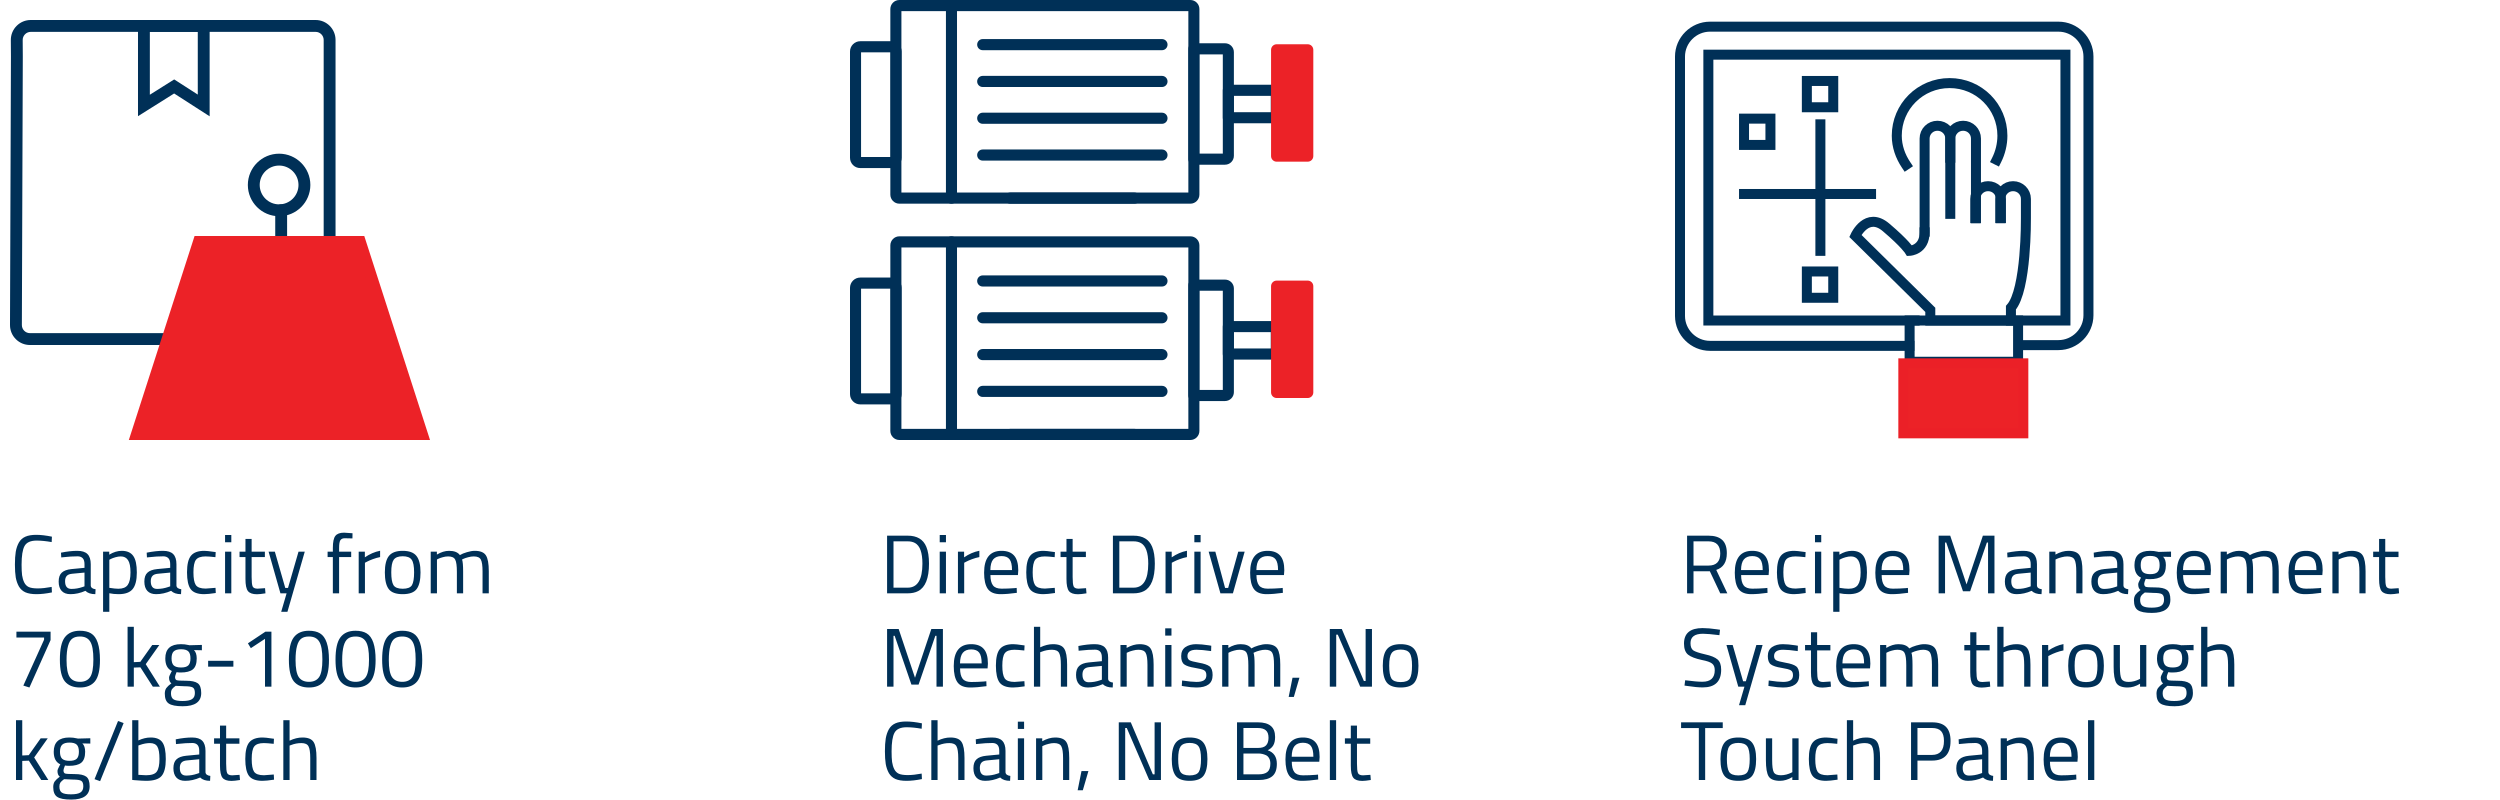
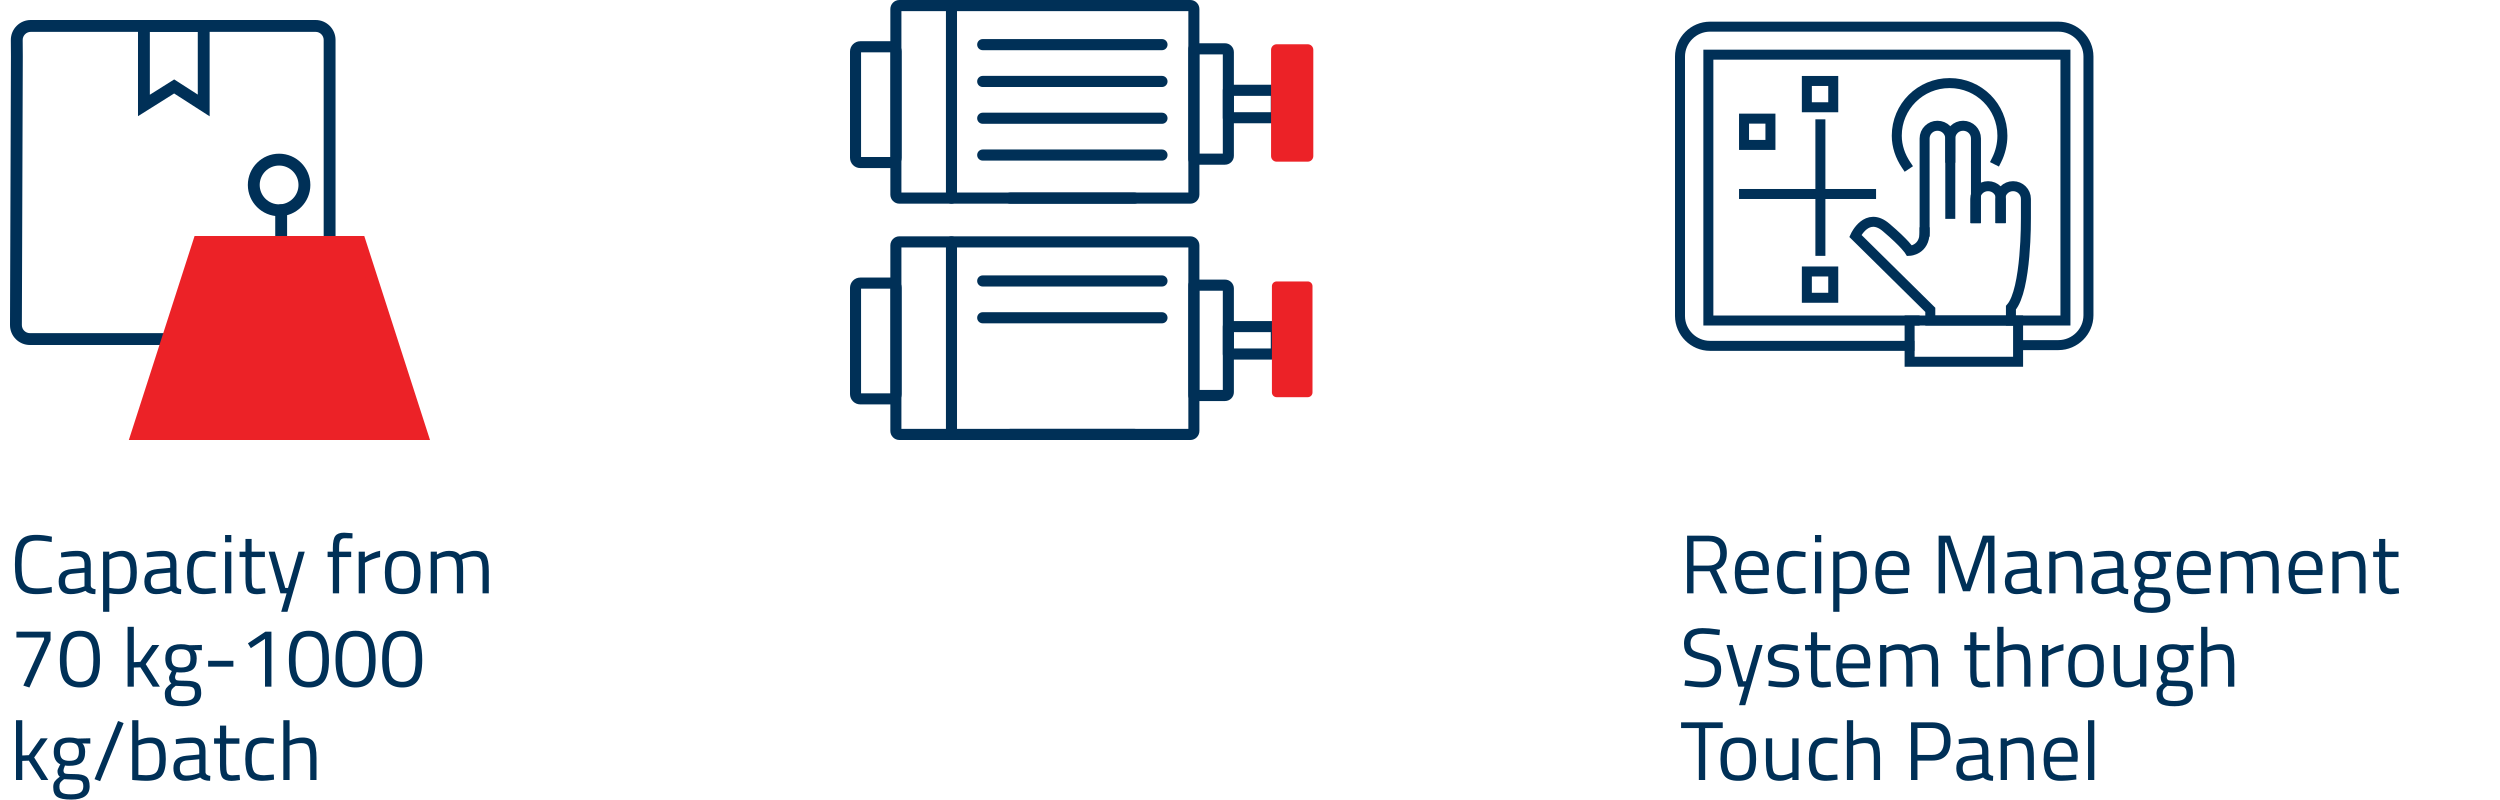
<svg xmlns="http://www.w3.org/2000/svg" width="750" height="240" viewBox="0 0 750 240" fill="none">
  <path d="M15.575 177.725C13.858 178.075 12.317 178.25 10.95 178.25C9.583 178.25 8.475 178.067 7.625 177.7C6.792 177.317 6.142 176.733 5.675 175.95C5.225 175.15 4.908 174.242 4.725 173.225C4.558 172.192 4.475 170.908 4.475 169.375C4.475 167.842 4.558 166.558 4.725 165.525C4.908 164.475 5.225 163.55 5.675 162.75C6.142 161.95 6.792 161.367 7.625 161C8.458 160.633 9.542 160.45 10.875 160.45C12.208 160.45 13.775 160.633 15.575 161L15.5 162.625C13.817 162.325 12.317 162.175 11 162.175C9.167 162.175 7.95 162.725 7.35 163.825C6.767 164.908 6.475 166.767 6.475 169.4C6.475 170.717 6.525 171.775 6.625 172.575C6.742 173.375 6.958 174.1 7.275 174.75C7.592 175.383 8.05 175.842 8.65 176.125C9.267 176.392 10.158 176.525 11.325 176.525C12.508 176.525 13.9 176.375 15.5 176.075L15.575 177.725ZM27.224 169.275V175.675C27.274 176.292 27.757 176.658 28.674 176.775L28.599 178.25C27.282 178.25 26.29 177.917 25.624 177.25C24.124 177.917 22.624 178.25 21.124 178.25C19.974 178.25 19.099 177.925 18.499 177.275C17.899 176.625 17.599 175.692 17.599 174.475C17.599 173.258 17.907 172.367 18.524 171.8C19.14 171.217 20.107 170.858 21.424 170.725L25.349 170.35V169.275C25.349 168.425 25.165 167.817 24.799 167.45C24.432 167.083 23.932 166.9 23.299 166.9C21.965 166.9 20.582 166.983 19.149 167.15L18.374 167.225L18.299 165.8C20.132 165.433 21.757 165.25 23.174 165.25C24.59 165.25 25.615 165.575 26.249 166.225C26.899 166.875 27.224 167.892 27.224 169.275ZM19.524 174.375C19.524 175.908 20.157 176.675 21.424 176.675C22.557 176.675 23.674 176.483 24.774 176.1L25.349 175.9V171.775L21.649 172.125C20.899 172.192 20.357 172.408 20.024 172.775C19.69 173.142 19.524 173.675 19.524 174.375ZM30.923 183.55V165.5H32.773V166.4C34.04 165.633 35.29 165.25 36.523 165.25C38.106 165.25 39.256 165.758 39.973 166.775C40.69 167.775 41.048 169.433 41.048 171.75C41.048 174.067 40.623 175.733 39.773 176.75C38.94 177.75 37.548 178.25 35.598 178.25C34.581 178.25 33.648 178.158 32.798 177.975V183.55H30.923ZM36.248 166.925C35.748 166.925 35.206 167.008 34.623 167.175C34.056 167.342 33.606 167.508 33.273 167.675L32.798 167.925V176.35C33.981 176.533 34.881 176.625 35.498 176.625C36.848 176.625 37.79 176.242 38.323 175.475C38.873 174.708 39.148 173.458 39.148 171.725C39.148 169.992 38.898 168.758 38.398 168.025C37.915 167.292 37.198 166.925 36.248 166.925ZM52.932 169.275V175.675C52.982 176.292 53.465 176.658 54.382 176.775L54.307 178.25C52.99 178.25 51.998 177.917 51.332 177.25C49.832 177.917 48.332 178.25 46.832 178.25C45.682 178.25 44.807 177.925 44.207 177.275C43.607 176.625 43.307 175.692 43.307 174.475C43.307 173.258 43.615 172.367 44.232 171.8C44.848 171.217 45.815 170.858 47.132 170.725L51.057 170.35V169.275C51.057 168.425 50.873 167.817 50.507 167.45C50.14 167.083 49.64 166.9 49.007 166.9C47.673 166.9 46.29 166.983 44.857 167.15L44.082 167.225L44.007 165.8C45.84 165.433 47.465 165.25 48.882 165.25C50.298 165.25 51.323 165.575 51.957 166.225C52.607 166.875 52.932 167.892 52.932 169.275ZM45.232 174.375C45.232 175.908 45.865 176.675 47.132 176.675C48.265 176.675 49.382 176.483 50.482 176.1L51.057 175.9V171.775L47.357 172.125C46.607 172.192 46.065 172.408 45.732 172.775C45.398 173.142 45.232 173.675 45.232 174.375ZM61.306 165.25C61.856 165.25 62.789 165.35 64.106 165.55L64.706 165.625L64.631 167.15C63.298 167 62.314 166.925 61.681 166.925C60.264 166.925 59.298 167.267 58.781 167.95C58.281 168.617 58.031 169.867 58.031 171.7C58.031 173.517 58.264 174.783 58.731 175.5C59.214 176.217 60.206 176.575 61.706 176.575L64.656 176.35L64.731 177.9C63.181 178.133 62.023 178.25 61.256 178.25C59.306 178.25 57.956 177.75 57.206 176.75C56.473 175.75 56.106 174.067 56.106 171.7C56.106 169.317 56.506 167.65 57.306 166.7C58.106 165.733 59.439 165.25 61.306 165.25ZM67.52 178V165.5H69.395V178H67.52ZM67.52 162.675V160.5H69.395V162.675H67.52ZM79.463 167.125H75.489V173.1C75.489 174.533 75.588 175.475 75.788 175.925C76.005 176.375 76.505 176.6 77.288 176.6L79.513 176.45L79.638 178C78.522 178.183 77.672 178.275 77.088 178.275C75.788 178.275 74.888 177.958 74.388 177.325C73.888 176.692 73.638 175.483 73.638 173.7V167.125H71.864V165.5H73.638V161.675H75.489V165.5H79.463V167.125ZM80.578 165.5H82.453L85.578 176.375H86.403L89.553 165.5H91.428L86.228 183.55H84.353L85.978 178H84.128L80.578 165.5ZM101.731 167.125V178H99.856V167.125H98.281V165.5H99.856V164.375C99.856 162.608 100.106 161.408 100.606 160.775C101.106 160.125 101.981 159.8 103.231 159.8L105.756 159.975L105.731 161.525C104.798 161.492 104.023 161.475 103.406 161.475C102.806 161.475 102.373 161.675 102.106 162.075C101.856 162.475 101.731 163.25 101.731 164.4V165.5H105.356V167.125H101.731ZM107.608 178V165.5H109.458V167.2C110.908 166.2 112.433 165.542 114.033 165.225V167.125C113.333 167.258 112.599 167.467 111.833 167.75C111.083 168.033 110.508 168.283 110.108 168.5L109.483 168.825V178H107.608ZM115.456 171.725C115.456 169.442 115.864 167.792 116.681 166.775C117.498 165.758 118.873 165.25 120.806 165.25C122.756 165.25 124.131 165.758 124.931 166.775C125.748 167.792 126.156 169.442 126.156 171.725C126.156 174.008 125.773 175.667 125.006 176.7C124.239 177.733 122.839 178.25 120.806 178.25C118.773 178.25 117.373 177.733 116.606 176.7C115.839 175.667 115.456 174.008 115.456 171.725ZM117.381 171.7C117.381 173.517 117.598 174.792 118.031 175.525C118.481 176.258 119.406 176.625 120.806 176.625C122.223 176.625 123.148 176.267 123.581 175.55C124.014 174.817 124.231 173.533 124.231 171.7C124.231 169.867 123.989 168.608 123.506 167.925C123.023 167.225 122.123 166.875 120.806 166.875C119.506 166.875 118.606 167.225 118.106 167.925C117.623 168.608 117.381 169.867 117.381 171.7ZM131.089 178H129.214V165.5H131.064V166.375C132.314 165.625 133.531 165.25 134.714 165.25C136.264 165.25 137.347 165.675 137.964 166.525C138.514 166.192 139.222 165.9 140.089 165.65C140.972 165.383 141.747 165.25 142.414 165.25C144.081 165.25 145.197 165.7 145.764 166.6C146.347 167.483 146.639 169.083 146.639 171.4V178H144.764V171.45C144.764 169.717 144.597 168.533 144.264 167.9C143.931 167.25 143.222 166.925 142.139 166.925C141.589 166.925 141.022 167.008 140.439 167.175C139.856 167.325 139.406 167.475 139.089 167.625L138.614 167.85C138.831 168.4 138.939 169.617 138.939 171.5V178H137.064V171.55C137.064 169.75 136.897 168.533 136.564 167.9C136.247 167.25 135.539 166.925 134.439 166.925C133.906 166.925 133.356 167.008 132.789 167.175C132.239 167.325 131.814 167.475 131.514 167.625L131.089 167.85V178ZM4.925 191.25V189.5H15.175V192.025L8.825 206.25L7 205.675L13.225 191.9V191.25H4.925ZM23.964 189.225C25.331 189.225 26.439 189.483 27.289 190C29.089 191.067 29.989 193.733 29.989 198C29.989 201.017 29.489 203.15 28.489 204.4C27.489 205.633 25.989 206.25 23.989 206.25C21.989 206.25 20.481 205.642 19.464 204.425C18.464 203.192 17.964 201.008 17.964 197.875C17.964 194.725 18.456 192.5 19.439 191.2C20.439 189.883 21.948 189.225 23.964 189.225ZM23.989 190.95C23.039 190.95 22.289 191.15 21.739 191.55C20.556 192.367 19.964 194.525 19.964 198.025C19.964 200.492 20.289 202.2 20.939 203.15C21.589 204.083 22.606 204.55 23.989 204.55C25.373 204.55 26.389 204.075 27.039 203.125C27.689 202.175 28.014 200.417 28.014 197.85C28.014 195.267 27.698 193.475 27.064 192.475C26.448 191.458 25.423 190.95 23.989 190.95ZM40.147 206H38.272V188.05H40.147V198.65L42.097 198.55L45.672 193.5H47.797L43.722 199.25L47.972 206H45.847L42.122 200.2L40.147 200.275V206ZM54.815 211.875C52.815 211.875 51.415 211.6 50.615 211.05C49.832 210.517 49.44 209.533 49.44 208.1C49.44 207.417 49.59 206.858 49.89 206.425C50.19 206.008 50.699 205.533 51.415 205C50.949 204.683 50.715 204.108 50.715 203.275C50.715 202.992 50.924 202.467 51.34 201.7L51.565 201.3C50.249 200.7 49.59 199.442 49.59 197.525C49.59 194.675 51.149 193.25 54.265 193.25C55.065 193.25 55.807 193.333 56.49 193.5L56.865 193.575L60.565 193.475V195.075L58.19 195.025C58.74 195.575 59.015 196.408 59.015 197.525C59.015 199.092 58.624 200.192 57.84 200.825C57.074 201.442 55.857 201.75 54.19 201.75C53.74 201.75 53.332 201.717 52.965 201.65C52.665 202.383 52.515 202.858 52.515 203.075C52.515 203.592 52.674 203.917 52.99 204.05C53.307 204.167 54.265 204.225 55.865 204.225C57.465 204.225 58.615 204.475 59.315 204.975C60.015 205.475 60.365 206.45 60.365 207.9C60.365 210.55 58.515 211.875 54.815 211.875ZM51.29 207.95C51.29 208.833 51.532 209.442 52.015 209.775C52.515 210.125 53.424 210.3 54.74 210.3C56.074 210.3 57.024 210.117 57.59 209.75C58.174 209.383 58.465 208.767 58.465 207.9C58.465 207.05 58.257 206.5 57.84 206.25C57.424 206 56.607 205.875 55.39 205.875L52.69 205.75C52.14 206.15 51.765 206.5 51.565 206.8C51.382 207.1 51.29 207.483 51.29 207.95ZM51.465 197.525C51.465 198.508 51.682 199.208 52.115 199.625C52.565 200.042 53.299 200.25 54.315 200.25C55.332 200.25 56.057 200.042 56.49 199.625C56.924 199.208 57.14 198.508 57.14 197.525C57.14 196.525 56.924 195.817 56.49 195.4C56.057 194.983 55.332 194.775 54.315 194.775C53.299 194.775 52.565 194.992 52.115 195.425C51.682 195.842 51.465 196.542 51.465 197.525ZM62.439 200V198.25H70.014V200H62.439ZM81.426 189.5V206H79.501V191.65L75.251 194.45L74.376 193L79.626 189.5H81.426ZM92.665 189.225C94.032 189.225 95.14 189.483 95.99 190C97.79 191.067 98.69 193.733 98.69 198C98.69 201.017 98.19 203.15 97.19 204.4C96.19 205.633 94.69 206.25 92.69 206.25C90.69 206.25 89.182 205.642 88.165 204.425C87.165 203.192 86.665 201.008 86.665 197.875C86.665 194.725 87.157 192.5 88.14 191.2C89.14 189.883 90.649 189.225 92.665 189.225ZM92.69 190.95C91.74 190.95 90.99 191.15 90.44 191.55C89.257 192.367 88.665 194.525 88.665 198.025C88.665 200.492 88.99 202.2 89.64 203.15C90.29 204.083 91.307 204.55 92.69 204.55C94.074 204.55 95.09 204.075 95.74 203.125C96.39 202.175 96.715 200.417 96.715 197.85C96.715 195.267 96.399 193.475 95.765 192.475C95.149 191.458 94.124 190.95 92.69 190.95ZM106.655 189.225C108.021 189.225 109.13 189.483 109.98 190C111.78 191.067 112.68 193.733 112.68 198C112.68 201.017 112.18 203.15 111.18 204.4C110.18 205.633 108.68 206.25 106.68 206.25C104.68 206.25 103.171 205.642 102.155 204.425C101.155 203.192 100.655 201.008 100.655 197.875C100.655 194.725 101.146 192.5 102.13 191.2C103.13 189.883 104.638 189.225 106.655 189.225ZM106.68 190.95C105.73 190.95 104.98 191.15 104.43 191.55C103.246 192.367 102.655 194.525 102.655 198.025C102.655 200.492 102.98 202.2 103.63 203.15C104.28 204.083 105.296 204.55 106.68 204.55C108.063 204.55 109.08 204.075 109.73 203.125C110.38 202.175 110.705 200.417 110.705 197.85C110.705 195.267 110.388 193.475 109.755 192.475C109.138 191.458 108.113 190.95 106.68 190.95ZM120.644 189.225C122.011 189.225 123.119 189.483 123.969 190C125.769 191.067 126.669 193.733 126.669 198C126.669 201.017 126.169 203.15 125.169 204.4C124.169 205.633 122.669 206.25 120.669 206.25C118.669 206.25 117.161 205.642 116.144 204.425C115.144 203.192 114.644 201.008 114.644 197.875C114.644 194.725 115.136 192.5 116.119 191.2C117.119 189.883 118.627 189.225 120.644 189.225ZM120.669 190.95C119.719 190.95 118.969 191.15 118.419 191.55C117.236 192.367 116.644 194.525 116.644 198.025C116.644 200.492 116.969 202.2 117.619 203.15C118.269 204.083 119.286 204.55 120.669 204.55C122.052 204.55 123.069 204.075 123.719 203.125C124.369 202.175 124.694 200.417 124.694 197.85C124.694 195.267 124.377 193.475 123.744 192.475C123.127 191.458 122.102 190.95 120.669 190.95ZM6.675 234H4.8V216.05H6.675V226.65L8.625 226.55L12.2 221.5H14.325L10.25 227.25L14.5 234H12.375L8.65 228.2L6.675 228.275V234ZM21.344 239.875C19.344 239.875 17.944 239.6 17.144 239.05C16.36 238.517 15.969 237.533 15.969 236.1C15.969 235.417 16.119 234.858 16.419 234.425C16.719 234.008 17.227 233.533 17.944 233C17.477 232.683 17.244 232.108 17.244 231.275C17.244 230.992 17.452 230.467 17.869 229.7L18.094 229.3C16.777 228.7 16.119 227.442 16.119 225.525C16.119 222.675 17.677 221.25 20.794 221.25C21.594 221.25 22.335 221.333 23.019 221.5L23.394 221.575L27.094 221.475V223.075L24.719 223.025C25.269 223.575 25.544 224.408 25.544 225.525C25.544 227.092 25.152 228.192 24.369 228.825C23.602 229.442 22.385 229.75 20.719 229.75C20.269 229.75 19.86 229.717 19.494 229.65C19.194 230.383 19.044 230.858 19.044 231.075C19.044 231.592 19.202 231.917 19.519 232.05C19.835 232.167 20.794 232.225 22.394 232.225C23.994 232.225 25.144 232.475 25.844 232.975C26.544 233.475 26.894 234.45 26.894 235.9C26.894 238.55 25.044 239.875 21.344 239.875ZM17.819 235.95C17.819 236.833 18.06 237.442 18.544 237.775C19.044 238.125 19.952 238.3 21.269 238.3C22.602 238.3 23.552 238.117 24.119 237.75C24.702 237.383 24.994 236.767 24.994 235.9C24.994 235.05 24.785 234.5 24.369 234.25C23.952 234 23.135 233.875 21.919 233.875L19.219 233.75C18.669 234.15 18.294 234.5 18.094 234.8C17.91 235.1 17.819 235.483 17.819 235.95ZM17.994 225.525C17.994 226.508 18.21 227.208 18.644 227.625C19.094 228.042 19.827 228.25 20.844 228.25C21.86 228.25 22.585 228.042 23.019 227.625C23.452 227.208 23.669 226.508 23.669 225.525C23.669 224.525 23.452 223.817 23.019 223.4C22.585 222.983 21.86 222.775 20.844 222.775C19.827 222.775 19.094 222.992 18.644 223.425C18.21 223.842 17.994 224.542 17.994 225.525ZM28.36 233.75L35.41 216.3L37.086 216.925L30.035 234.35L28.36 233.75ZM45.188 221.25C46.872 221.25 48.047 221.733 48.713 222.7C49.397 223.65 49.738 225.325 49.738 227.725C49.738 230.125 49.313 231.817 48.463 232.8C47.63 233.767 46.088 234.25 43.838 234.25C43.138 234.25 41.98 234.183 40.363 234.05L39.663 233.975V216.05H41.513V222.125C42.78 221.542 44.005 221.25 45.188 221.25ZM43.813 232.575C45.447 232.575 46.522 232.208 47.038 231.475C47.572 230.725 47.838 229.467 47.838 227.7C47.838 225.933 47.63 224.7 47.213 224C46.797 223.283 46.055 222.925 44.988 222.925C44.022 222.925 43.03 223.108 42.013 223.475L41.513 223.65V232.45C42.597 232.533 43.363 232.575 43.813 232.575ZM61.648 225.275V231.675C61.697 232.292 62.181 232.658 63.097 232.775L63.023 234.25C61.706 234.25 60.714 233.917 60.047 233.25C58.547 233.917 57.047 234.25 55.547 234.25C54.398 234.25 53.523 233.925 52.922 233.275C52.322 232.625 52.023 231.692 52.023 230.475C52.023 229.258 52.331 228.367 52.947 227.8C53.564 227.217 54.531 226.858 55.847 226.725L59.773 226.35V225.275C59.773 224.425 59.589 223.817 59.222 223.45C58.856 223.083 58.356 222.9 57.722 222.9C56.389 222.9 55.006 222.983 53.572 223.15L52.797 223.225L52.722 221.8C54.556 221.433 56.181 221.25 57.597 221.25C59.014 221.25 60.039 221.575 60.672 222.225C61.322 222.875 61.648 223.892 61.648 225.275ZM53.947 230.375C53.947 231.908 54.581 232.675 55.847 232.675C56.981 232.675 58.097 232.483 59.197 232.1L59.773 231.9V227.775L56.072 228.125C55.322 228.192 54.781 228.408 54.447 228.775C54.114 229.142 53.947 229.675 53.947 230.375ZM71.822 223.125H67.847V229.1C67.847 230.533 67.947 231.475 68.147 231.925C68.364 232.375 68.864 232.6 69.647 232.6L71.872 232.45L71.997 234C70.88 234.183 70.03 234.275 69.447 234.275C68.147 234.275 67.247 233.958 66.747 233.325C66.247 232.692 65.997 231.483 65.997 229.7V223.125H64.222V221.5H65.997V217.675H67.847V221.5H71.822V223.125ZM78.787 221.25C79.337 221.25 80.27 221.35 81.587 221.55L82.186 221.625L82.112 223.15C80.778 223 79.795 222.925 79.162 222.925C77.745 222.925 76.778 223.267 76.261 223.95C75.761 224.617 75.511 225.867 75.511 227.7C75.511 229.517 75.745 230.783 76.212 231.5C76.695 232.217 77.686 232.575 79.186 232.575L82.136 232.35L82.212 233.9C80.662 234.133 79.503 234.25 78.737 234.25C76.787 234.25 75.436 233.75 74.686 232.75C73.953 231.75 73.587 230.067 73.587 227.7C73.587 225.317 73.987 223.65 74.787 222.7C75.587 221.733 76.92 221.25 78.787 221.25ZM86.875 234H85V216.05H86.875V222.2C88.209 221.567 89.492 221.25 90.725 221.25C92.392 221.25 93.508 221.7 94.075 222.6C94.659 223.5 94.95 225.1 94.95 227.4V234H93.075V227.45C93.075 225.717 92.9 224.533 92.55 223.9C92.217 223.25 91.5 222.925 90.4 222.925C89.35 222.925 88.334 223.117 87.35 223.5L86.875 223.675V234Z" fill="#003057" />
  <g clip-path="url(#clip0_1386_180)">
    <path d="M49.716 103.5H8.982C7.382 103.5 5.873 102.875 4.746 101.742C3.614 100.61 2.994 99.1 3 97.5L3.282 16.852L3.248 12.023C3.237 10.418 3.856 8.907 4.983 7.769C6.12 6.625 7.624 6 9.23 6H94.681C97.982 6 100.663 8.682 100.663 11.984V72.381C100.663 73.361 99.868 74.161 98.883 74.161C97.897 74.161 97.103 73.367 97.103 72.381V11.984C97.103 10.649 96.016 9.561 94.681 9.561H9.23C8.582 9.561 7.968 9.815 7.512 10.277C7.055 10.739 6.802 11.353 6.808 12.001L6.841 16.846L6.56 97.511C6.56 98.159 6.808 98.773 7.264 99.229C7.72 99.691 8.334 99.945 8.982 99.945H49.716C50.696 99.945 51.496 100.739 51.496 101.726C51.496 102.712 50.702 103.506 49.716 103.506V103.5Z" fill="#003057" />
    <path d="M83.73 64.87C78.559 64.87 74.352 60.66 74.352 55.488C74.352 50.316 78.559 46.106 83.73 46.106C88.9 46.106 93.108 50.316 93.108 55.488C93.108 60.66 88.9 64.87 83.73 64.87ZM83.73 49.667C80.519 49.667 77.911 52.276 77.911 55.488C77.911 58.7 80.519 61.309 83.73 61.309C86.94 61.309 89.548 58.7 89.548 55.488C89.548 52.276 86.94 49.667 83.73 49.667Z" fill="#003057" />
    <path d="M84.35 74.37C83.37 74.37 82.57 73.575 82.57 72.589V63.089C82.57 62.109 83.365 61.309 84.35 61.309C85.336 61.309 86.13 62.103 86.13 63.089V72.589C86.13 73.569 85.336 74.37 84.35 74.37Z" fill="#003057" />
    <path d="M62.892 34.894L52.241 28.042L41.398 34.855V6H62.892V34.894ZM44.953 9.561V28.42L52.258 23.828L59.333 28.375V9.561H44.953Z" fill="#003057" />
    <path d="M107.991 72.589H59.664L41.094 130.219H126.562L107.991 72.589Z" fill="#EC2227" />
    <path d="M129 132H38.648L58.368 70.809H109.286L129.006 132H129ZM43.532 128.444H124.117L106.695 74.37H60.959L43.538 128.444H43.532Z" fill="#EC2227" />
  </g>
-   <path d="M272.3 178H266.125V160.7H272.3C275.117 160.7 276.983 161.817 277.9 164.05C278.433 165.333 278.7 167.017 278.7 169.1C278.7 173.45 277.617 176.192 275.45 177.325C274.583 177.775 273.533 178 272.3 178ZM276.725 169.1C276.725 165.783 275.983 163.717 274.5 162.9C273.9 162.567 273.167 162.4 272.3 162.4H268.05V176.3H272.3C275.25 176.3 276.725 173.9 276.725 169.1ZM281.913 178V165.5H283.788V178H281.913ZM281.913 162.675V160.5H283.788V162.675H281.913ZM287.382 178V165.5H289.232V167.2C290.682 166.2 292.207 165.542 293.807 165.225V167.125C293.107 167.258 292.374 167.467 291.607 167.75C290.857 168.033 290.282 168.283 289.882 168.5L289.257 168.825V178H287.382ZM304.28 176.45L305.005 176.375L305.055 177.85C303.155 178.117 301.53 178.25 300.18 178.25C298.38 178.25 297.105 177.733 296.355 176.7C295.605 175.65 295.23 174.025 295.23 171.825C295.23 167.442 296.972 165.25 300.455 165.25C302.139 165.25 303.397 165.725 304.23 166.675C305.064 167.608 305.48 169.083 305.48 171.1L305.38 172.525H297.13C297.13 173.908 297.38 174.933 297.88 175.6C298.38 176.267 299.247 176.6 300.48 176.6C301.73 176.6 302.997 176.55 304.28 176.45ZM303.605 171.025C303.605 169.492 303.355 168.408 302.855 167.775C302.372 167.142 301.572 166.825 300.455 166.825C299.355 166.825 298.522 167.158 297.955 167.825C297.405 168.492 297.122 169.558 297.105 171.025H303.605ZM313.078 165.25C313.628 165.25 314.561 165.35 315.878 165.55L316.478 165.625L316.403 167.15C315.069 167 314.086 166.925 313.453 166.925C312.036 166.925 311.069 167.267 310.553 167.95C310.053 168.617 309.803 169.867 309.803 171.7C309.803 173.517 310.036 174.783 310.503 175.5C310.986 176.217 311.978 176.575 313.478 176.575L316.428 176.35L316.503 177.9C314.953 178.133 313.794 178.25 313.028 178.25C311.078 178.25 309.728 177.75 308.978 176.75C308.244 175.75 307.878 174.067 307.878 171.7C307.878 169.317 308.278 167.65 309.078 166.7C309.878 165.733 311.211 165.25 313.078 165.25ZM325.766 167.125H321.791V173.1C321.791 174.533 321.891 175.475 322.091 175.925C322.308 176.375 322.808 176.6 323.591 176.6L325.816 176.45L325.941 178C324.825 178.183 323.975 178.275 323.391 178.275C322.091 178.275 321.191 177.958 320.691 177.325C320.191 176.692 319.941 175.483 319.941 173.7V167.125H318.166V165.5H319.941V161.675H321.791V165.5H325.766V167.125ZM340.049 178H333.874V160.7H340.049C342.866 160.7 344.732 161.817 345.649 164.05C346.182 165.333 346.449 167.017 346.449 169.1C346.449 173.45 345.366 176.192 343.199 177.325C342.332 177.775 341.282 178 340.049 178ZM344.474 169.1C344.474 165.783 343.732 163.717 342.249 162.9C341.649 162.567 340.916 162.4 340.049 162.4H335.799V176.3H340.049C342.999 176.3 344.474 173.9 344.474 169.1ZM349.662 178V165.5H351.512V167.2C352.962 166.2 354.487 165.542 356.087 165.225V167.125C355.387 167.258 354.654 167.467 353.887 167.75C353.137 168.033 352.562 168.283 352.162 168.5L351.537 168.825V178H349.662ZM358.305 178V165.5H360.18V178H358.305ZM358.305 162.675V160.5H360.18V162.675H358.305ZM362.599 165.5H364.599L367.524 176.375H368.449L371.474 165.5H373.399L369.874 178H366.124L362.599 165.5ZM384.09 176.45L384.815 176.375L384.865 177.85C382.965 178.117 381.34 178.25 379.99 178.25C378.19 178.25 376.915 177.733 376.165 176.7C375.415 175.65 375.04 174.025 375.04 171.825C375.04 167.442 376.782 165.25 380.265 165.25C381.948 165.25 383.207 165.725 384.04 166.675C384.873 167.608 385.29 169.083 385.29 171.1L385.19 172.525H376.94C376.94 173.908 377.19 174.933 377.69 175.6C378.19 176.267 379.057 176.6 380.29 176.6C381.54 176.6 382.807 176.55 384.09 176.45ZM383.415 171.025C383.415 169.492 383.165 168.408 382.665 167.775C382.182 167.142 381.382 166.825 380.265 166.825C379.165 166.825 378.332 167.158 377.765 167.825C377.215 168.492 376.932 169.558 376.915 171.025H383.415ZM266.125 206V188.7H269.6L274.5 203.325L279.4 188.7H282.875V206H280.95V190.75H280.6L275.575 205.375H273.425L268.4 190.75H268.05V206H266.125ZM295.174 204.45L295.899 204.375L295.949 205.85C294.049 206.117 292.424 206.25 291.074 206.25C289.274 206.25 287.999 205.733 287.249 204.7C286.499 203.65 286.124 202.025 286.124 199.825C286.124 195.442 287.866 193.25 291.349 193.25C293.032 193.25 294.291 193.725 295.124 194.675C295.957 195.608 296.374 197.083 296.374 199.1L296.274 200.525H288.024C288.024 201.908 288.274 202.933 288.774 203.6C289.274 204.267 290.141 204.6 291.374 204.6C292.624 204.6 293.891 204.55 295.174 204.45ZM294.499 199.025C294.499 197.492 294.249 196.408 293.749 195.775C293.266 195.142 292.466 194.825 291.349 194.825C290.249 194.825 289.416 195.158 288.849 195.825C288.299 196.492 288.016 197.558 287.999 199.025H294.499ZM303.971 193.25C304.521 193.25 305.454 193.35 306.771 193.55L307.371 193.625L307.296 195.15C305.963 195 304.979 194.925 304.346 194.925C302.929 194.925 301.963 195.267 301.446 195.95C300.946 196.617 300.696 197.867 300.696 199.7C300.696 201.517 300.929 202.783 301.396 203.5C301.879 204.217 302.871 204.575 304.371 204.575L307.321 204.35L307.396 205.9C305.846 206.133 304.688 206.25 303.921 206.25C301.971 206.25 300.621 205.75 299.871 204.75C299.138 203.75 298.771 202.067 298.771 199.7C298.771 197.317 299.171 195.65 299.971 194.7C300.771 193.733 302.104 193.25 303.971 193.25ZM312.06 206H310.185V188.05H312.06V194.2C313.393 193.567 314.676 193.25 315.91 193.25C317.576 193.25 318.693 193.7 319.26 194.6C319.843 195.5 320.135 197.1 320.135 199.4V206H318.26V199.45C318.26 197.717 318.085 196.533 317.735 195.9C317.401 195.25 316.685 194.925 315.585 194.925C314.535 194.925 313.518 195.117 312.535 195.5L312.06 195.675V206ZM332.438 197.275V203.675C332.488 204.292 332.971 204.658 333.888 204.775L333.813 206.25C332.496 206.25 331.504 205.917 330.838 205.25C329.338 205.917 327.838 206.25 326.338 206.25C325.188 206.25 324.313 205.925 323.713 205.275C323.113 204.625 322.813 203.692 322.813 202.475C322.813 201.258 323.121 200.367 323.738 199.8C324.354 199.217 325.321 198.858 326.638 198.725L330.563 198.35V197.275C330.563 196.425 330.379 195.817 330.013 195.45C329.646 195.083 329.146 194.9 328.513 194.9C327.179 194.9 325.796 194.983 324.363 195.15L323.588 195.225L323.513 193.8C325.346 193.433 326.971 193.25 328.388 193.25C329.804 193.25 330.829 193.575 331.463 194.225C332.113 194.875 332.438 195.892 332.438 197.275ZM324.738 202.375C324.738 203.908 325.371 204.675 326.638 204.675C327.771 204.675 328.888 204.483 329.988 204.1L330.563 203.9V199.775L326.863 200.125C326.113 200.192 325.571 200.408 325.238 200.775C324.904 201.142 324.738 201.675 324.738 202.375ZM338.012 206H336.137V193.5H337.987V194.375C339.337 193.625 340.629 193.25 341.862 193.25C343.529 193.25 344.645 193.7 345.212 194.6C345.795 195.5 346.087 197.1 346.087 199.4V206H344.237V199.45C344.237 197.717 344.062 196.533 343.712 195.9C343.379 195.25 342.654 194.925 341.537 194.925C341.004 194.925 340.437 195.008 339.837 195.175C339.254 195.325 338.804 195.475 338.487 195.625L338.012 195.85V206ZM349.565 206V193.5H351.44V206H349.565ZM349.565 190.675V188.5H351.44V190.675H349.565ZM358.958 194.925C357.142 194.925 356.233 195.558 356.233 196.825C356.233 197.408 356.442 197.825 356.858 198.075C357.275 198.308 358.225 198.558 359.708 198.825C361.192 199.075 362.242 199.433 362.858 199.9C363.475 200.367 363.783 201.242 363.783 202.525C363.783 203.808 363.367 204.75 362.533 205.35C361.717 205.95 360.517 206.25 358.933 206.25C357.9 206.25 356.683 206.133 355.283 205.9L354.533 205.775L354.633 204.15C356.533 204.433 357.967 204.575 358.933 204.575C359.9 204.575 360.633 204.425 361.133 204.125C361.65 203.808 361.908 203.292 361.908 202.575C361.908 201.842 361.692 201.35 361.258 201.1C360.825 200.833 359.875 200.583 358.408 200.35C356.942 200.117 355.9 199.775 355.283 199.325C354.667 198.875 354.358 198.042 354.358 196.825C354.358 195.608 354.783 194.708 355.633 194.125C356.5 193.542 357.575 193.25 358.858 193.25C359.875 193.25 361.15 193.367 362.683 193.6L363.383 193.725L363.333 195.325C361.483 195.058 360.025 194.925 358.958 194.925ZM368.529 206H366.654V193.5H368.504V194.375C369.754 193.625 370.971 193.25 372.154 193.25C373.704 193.25 374.788 193.675 375.404 194.525C375.954 194.192 376.663 193.9 377.529 193.65C378.413 193.383 379.188 193.25 379.854 193.25C381.521 193.25 382.638 193.7 383.204 194.6C383.788 195.483 384.079 197.083 384.079 199.4V206H382.204V199.45C382.204 197.717 382.038 196.533 381.704 195.9C381.371 195.25 380.663 194.925 379.579 194.925C379.029 194.925 378.463 195.008 377.879 195.175C377.296 195.325 376.846 195.475 376.529 195.625L376.054 195.85C376.271 196.4 376.379 197.617 376.379 199.5V206H374.504V199.55C374.504 197.75 374.338 196.533 374.004 195.9C373.688 195.25 372.979 194.925 371.879 194.925C371.346 194.925 370.796 195.008 370.229 195.175C369.679 195.325 369.254 195.475 368.954 195.625L368.529 195.85V206ZM386.603 209.075L387.753 203.325H389.828L388.153 209.075H386.603ZM398.938 206V188.7H402.538L409.163 204.3H409.688V188.7H411.588V206H408.063L401.338 190.4H400.863V206H398.938ZM414.835 199.725C414.835 197.442 415.243 195.792 416.06 194.775C416.877 193.758 418.252 193.25 420.185 193.25C422.135 193.25 423.51 193.758 424.31 194.775C425.127 195.792 425.535 197.442 425.535 199.725C425.535 202.008 425.152 203.667 424.385 204.7C423.618 205.733 422.218 206.25 420.185 206.25C418.152 206.25 416.752 205.733 415.985 204.7C415.218 203.667 414.835 202.008 414.835 199.725ZM416.76 199.7C416.76 201.517 416.977 202.792 417.41 203.525C417.86 204.258 418.785 204.625 420.185 204.625C421.602 204.625 422.527 204.267 422.96 203.55C423.393 202.817 423.61 201.533 423.61 199.7C423.61 197.867 423.368 196.608 422.885 195.925C422.402 195.225 421.502 194.875 420.185 194.875C418.885 194.875 417.985 195.225 417.485 195.925C417.002 196.608 416.76 197.867 416.76 199.7ZM276.575 233.725C274.858 234.075 273.317 234.25 271.95 234.25C270.583 234.25 269.475 234.067 268.625 233.7C267.792 233.317 267.142 232.733 266.675 231.95C266.225 231.15 265.908 230.242 265.725 229.225C265.558 228.192 265.475 226.908 265.475 225.375C265.475 223.842 265.558 222.558 265.725 221.525C265.908 220.475 266.225 219.55 266.675 218.75C267.142 217.95 267.792 217.367 268.625 217C269.458 216.633 270.542 216.45 271.875 216.45C273.208 216.45 274.775 216.633 276.575 217L276.5 218.625C274.817 218.325 273.317 218.175 272 218.175C270.167 218.175 268.95 218.725 268.35 219.825C267.767 220.908 267.475 222.767 267.475 225.4C267.475 226.717 267.525 227.775 267.625 228.575C267.742 229.375 267.958 230.1 268.275 230.75C268.592 231.383 269.05 231.842 269.65 232.125C270.267 232.392 271.158 232.525 272.325 232.525C273.508 232.525 274.9 232.375 276.5 232.075L276.575 233.725ZM281.274 234H279.399V216.05H281.274V222.2C282.607 221.567 283.89 221.25 285.124 221.25C286.79 221.25 287.907 221.7 288.474 222.6C289.057 223.5 289.349 225.1 289.349 227.4V234H287.474V227.45C287.474 225.717 287.299 224.533 286.949 223.9C286.615 223.25 285.899 222.925 284.799 222.925C283.749 222.925 282.732 223.117 281.749 223.5L281.274 223.675V234ZM301.651 225.275V231.675C301.701 232.292 302.185 232.658 303.101 232.775L303.026 234.25C301.71 234.25 300.718 233.917 300.051 233.25C298.551 233.917 297.051 234.25 295.551 234.25C294.401 234.25 293.526 233.925 292.926 233.275C292.326 232.625 292.026 231.692 292.026 230.475C292.026 229.258 292.335 228.367 292.951 227.8C293.568 227.217 294.535 226.858 295.851 226.725L299.776 226.35V225.275C299.776 224.425 299.593 223.817 299.226 223.45C298.86 223.083 298.36 222.9 297.726 222.9C296.393 222.9 295.01 222.983 293.576 223.15L292.801 223.225L292.726 221.8C294.56 221.433 296.185 221.25 297.601 221.25C299.018 221.25 300.043 221.575 300.676 222.225C301.326 222.875 301.651 223.892 301.651 225.275ZM293.951 230.375C293.951 231.908 294.585 232.675 295.851 232.675C296.985 232.675 298.101 232.483 299.201 232.1L299.776 231.9V227.775L296.076 228.125C295.326 228.192 294.785 228.408 294.451 228.775C294.118 229.142 293.951 229.675 293.951 230.375ZM305.351 234V221.5H307.226V234H305.351ZM305.351 218.675V216.5H307.226V218.675H305.351ZM312.695 234H310.82V221.5H312.67V222.375C314.02 221.625 315.311 221.25 316.545 221.25C318.211 221.25 319.328 221.7 319.895 222.6C320.478 223.5 320.77 225.1 320.77 227.4V234H318.92V227.45C318.92 225.717 318.745 224.533 318.395 223.9C318.061 223.25 317.336 222.925 316.22 222.925C315.686 222.925 315.12 223.008 314.52 223.175C313.936 223.325 313.486 223.475 313.17 223.625L312.695 223.85V234ZM323.297 237.075L324.447 231.325H326.522L324.847 237.075H323.297ZM335.632 234V216.7H339.232L345.857 232.3H346.382V216.7H348.282V234H344.757L338.032 218.4H337.557V234H335.632ZM351.529 227.725C351.529 225.442 351.938 223.792 352.754 222.775C353.571 221.758 354.946 221.25 356.879 221.25C358.829 221.25 360.204 221.758 361.004 222.775C361.821 223.792 362.229 225.442 362.229 227.725C362.229 230.008 361.846 231.667 361.079 232.7C360.313 233.733 358.913 234.25 356.879 234.25C354.846 234.25 353.446 233.733 352.679 232.7C351.913 231.667 351.529 230.008 351.529 227.725ZM353.454 227.7C353.454 229.517 353.671 230.792 354.104 231.525C354.554 232.258 355.479 232.625 356.879 232.625C358.296 232.625 359.221 232.267 359.654 231.55C360.088 230.817 360.304 229.533 360.304 227.7C360.304 225.867 360.063 224.608 359.579 223.925C359.096 223.225 358.196 222.875 356.879 222.875C355.579 222.875 354.679 223.225 354.179 223.925C353.696 224.608 353.454 225.867 353.454 227.7ZM371.105 216.7H377.38C379.097 216.7 380.38 217.058 381.23 217.775C382.097 218.475 382.53 219.583 382.53 221.1C382.53 222.183 382.339 223.033 381.955 223.65C381.589 224.25 381.039 224.725 380.305 225.075C382.139 225.708 383.055 227.067 383.055 229.15C383.055 230.883 382.597 232.125 381.68 232.875C380.764 233.625 379.439 234 377.705 234H371.105V216.7ZM377.505 226.05H373.03V232.3H377.63C378.764 232.3 379.622 232.067 380.205 231.6C380.805 231.117 381.105 230.275 381.105 229.075C381.105 228.442 380.98 227.908 380.73 227.475C380.497 227.042 380.18 226.733 379.78 226.55C379.047 226.217 378.289 226.05 377.505 226.05ZM377.305 218.4H373.03V224.375H377.48C378.547 224.375 379.322 224.125 379.805 223.625C380.305 223.108 380.555 222.342 380.555 221.325C380.555 220.292 380.289 219.55 379.755 219.1C379.239 218.633 378.422 218.4 377.305 218.4ZM394.686 232.45L395.411 232.375L395.461 233.85C393.561 234.117 391.936 234.25 390.586 234.25C388.786 234.25 387.511 233.733 386.761 232.7C386.011 231.65 385.636 230.025 385.636 227.825C385.636 223.442 387.377 221.25 390.861 221.25C392.544 221.25 393.802 221.725 394.636 222.675C395.469 223.608 395.886 225.083 395.886 227.1L395.786 228.525H387.536C387.536 229.908 387.786 230.933 388.286 231.6C388.786 232.267 389.652 232.6 390.886 232.6C392.136 232.6 393.402 232.55 394.686 232.45ZM394.011 227.025C394.011 225.492 393.761 224.408 393.261 223.775C392.777 223.142 391.977 222.825 390.861 222.825C389.761 222.825 388.927 223.158 388.361 223.825C387.811 224.492 387.527 225.558 387.511 227.025H394.011ZM398.958 234V216.05H400.833V234H398.958ZM411.069 223.125H407.094V229.1C407.094 230.533 407.194 231.475 407.394 231.925C407.611 232.375 408.111 232.6 408.894 232.6L411.119 232.45L411.244 234C410.127 234.183 409.277 234.275 408.694 234.275C407.394 234.275 406.494 233.958 405.994 233.325C405.494 232.692 405.244 231.483 405.244 229.7V223.125H403.469V221.5H405.244V217.675H407.094V221.5H411.069V223.125Z" fill="#003057" />
  <path d="M508.05 171.375V178H506.125V160.7H512.525C514.358 160.7 515.733 161.125 516.65 161.975C517.583 162.825 518.05 164.15 518.05 165.95C518.05 168.617 516.992 170.292 514.875 170.975L518.2 178H516.075L512.95 171.375H508.05ZM512.55 169.675C514.9 169.675 516.075 168.467 516.075 166.05C516.075 163.617 514.892 162.4 512.525 162.4H508.05V169.675H512.55ZM529.486 176.45L530.211 176.375L530.261 177.85C528.361 178.117 526.736 178.25 525.386 178.25C523.586 178.25 522.311 177.733 521.561 176.7C520.811 175.65 520.436 174.025 520.436 171.825C520.436 167.442 522.177 165.25 525.661 165.25C527.344 165.25 528.602 165.725 529.436 166.675C530.269 167.608 530.686 169.083 530.686 171.1L530.586 172.525H522.336C522.336 173.908 522.586 174.933 523.086 175.6C523.586 176.267 524.452 176.6 525.686 176.6C526.936 176.6 528.202 176.55 529.486 176.45ZM528.811 171.025C528.811 169.492 528.561 168.408 528.061 167.775C527.577 167.142 526.777 166.825 525.661 166.825C524.561 166.825 523.727 167.158 523.161 167.825C522.611 168.492 522.327 169.558 522.311 171.025H528.811ZM538.283 165.25C538.833 165.25 539.766 165.35 541.083 165.55L541.683 165.625L541.608 167.15C540.274 167 539.291 166.925 538.658 166.925C537.241 166.925 536.274 167.267 535.758 167.95C535.258 168.617 535.008 169.867 535.008 171.7C535.008 173.517 535.241 174.783 535.708 175.5C536.191 176.217 537.183 176.575 538.683 176.575L541.633 176.35L541.708 177.9C540.158 178.133 538.999 178.25 538.233 178.25C536.283 178.25 534.933 177.75 534.183 176.75C533.449 175.75 533.083 174.067 533.083 171.7C533.083 169.317 533.483 167.65 534.283 166.7C535.083 165.733 536.416 165.25 538.283 165.25ZM544.496 178V165.5H546.371V178H544.496ZM544.496 162.675V160.5H546.371V162.675H544.496ZM549.965 183.55V165.5H551.815V166.4C553.082 165.633 554.332 165.25 555.565 165.25C557.148 165.25 558.298 165.758 559.015 166.775C559.732 167.775 560.09 169.433 560.09 171.75C560.09 174.067 559.665 175.733 558.815 176.75C557.982 177.75 556.59 178.25 554.64 178.25C553.623 178.25 552.69 178.158 551.84 177.975V183.55H549.965ZM555.29 166.925C554.79 166.925 554.248 167.008 553.665 167.175C553.098 167.342 552.648 167.508 552.315 167.675L551.84 167.925V176.35C553.023 176.533 553.923 176.625 554.54 176.625C555.89 176.625 556.832 176.242 557.365 175.475C557.915 174.708 558.19 173.458 558.19 171.725C558.19 169.992 557.94 168.758 557.44 168.025C556.957 167.292 556.24 166.925 555.29 166.925ZM571.649 176.45L572.374 176.375L572.424 177.85C570.524 178.117 568.899 178.25 567.549 178.25C565.749 178.25 564.474 177.733 563.724 176.7C562.974 175.65 562.599 174.025 562.599 171.825C562.599 167.442 564.34 165.25 567.824 165.25C569.507 165.25 570.765 165.725 571.599 166.675C572.432 167.608 572.849 169.083 572.849 171.1L572.749 172.525H564.499C564.499 173.908 564.749 174.933 565.249 175.6C565.749 176.267 566.615 176.6 567.849 176.6C569.099 176.6 570.365 176.55 571.649 176.45ZM570.974 171.025C570.974 169.492 570.724 168.408 570.224 167.775C569.74 167.142 568.94 166.825 567.824 166.825C566.724 166.825 565.89 167.158 565.324 167.825C564.774 168.492 564.49 169.558 564.474 171.025H570.974ZM581.589 178V160.7H585.064L589.964 175.325L594.864 160.7H598.339V178H596.414V162.75H596.064L591.039 177.375H588.889L583.864 162.75H583.514V178H581.589ZM611.085 169.275V175.675C611.135 176.292 611.618 176.658 612.535 176.775L612.46 178.25C611.143 178.25 610.152 177.917 609.485 177.25C607.985 177.917 606.485 178.25 604.985 178.25C603.835 178.25 602.96 177.925 602.36 177.275C601.76 176.625 601.46 175.692 601.46 174.475C601.46 173.258 601.768 172.367 602.385 171.8C603.002 171.217 603.968 170.858 605.285 170.725L609.21 170.35V169.275C609.21 168.425 609.027 167.817 608.66 167.45C608.293 167.083 607.793 166.9 607.16 166.9C605.827 166.9 604.443 166.983 603.01 167.15L602.235 167.225L602.16 165.8C603.993 165.433 605.618 165.25 607.035 165.25C608.452 165.25 609.477 165.575 610.11 166.225C610.76 166.875 611.085 167.892 611.085 169.275ZM603.385 174.375C603.385 175.908 604.018 176.675 605.285 176.675C606.418 176.675 607.535 176.483 608.635 176.1L609.21 175.9V171.775L605.51 172.125C604.76 172.192 604.218 172.408 603.885 172.775C603.552 173.142 603.385 173.675 603.385 174.375ZM616.659 178H614.784V165.5H616.634V166.375C617.984 165.625 619.276 165.25 620.509 165.25C622.176 165.25 623.293 165.7 623.859 166.6C624.443 167.5 624.734 169.1 624.734 171.4V178H622.884V171.45C622.884 169.717 622.709 168.533 622.359 167.9C622.026 167.25 621.301 166.925 620.184 166.925C619.651 166.925 619.084 167.008 618.484 167.175C617.901 167.325 617.451 167.475 617.134 167.625L616.659 167.85V178ZM637.037 169.275V175.675C637.087 176.292 637.57 176.658 638.487 176.775L638.412 178.25C637.095 178.25 636.104 177.917 635.437 177.25C633.937 177.917 632.437 178.25 630.937 178.25C629.787 178.25 628.912 177.925 628.312 177.275C627.712 176.625 627.412 175.692 627.412 174.475C627.412 173.258 627.72 172.367 628.337 171.8C628.954 171.217 629.92 170.858 631.237 170.725L635.162 170.35V169.275C635.162 168.425 634.979 167.817 634.612 167.45C634.245 167.083 633.745 166.9 633.112 166.9C631.779 166.9 630.395 166.983 628.962 167.15L628.187 167.225L628.112 165.8C629.945 165.433 631.57 165.25 632.987 165.25C634.404 165.25 635.429 165.575 636.062 166.225C636.712 166.875 637.037 167.892 637.037 169.275ZM629.337 174.375C629.337 175.908 629.97 176.675 631.237 176.675C632.37 176.675 633.487 176.483 634.587 176.1L635.162 175.9V171.775L631.462 172.125C630.712 172.192 630.17 172.408 629.837 172.775C629.504 173.142 629.337 173.675 629.337 174.375ZM645.562 183.875C643.562 183.875 642.162 183.6 641.362 183.05C640.578 182.517 640.187 181.533 640.187 180.1C640.187 179.417 640.337 178.858 640.637 178.425C640.937 178.008 641.445 177.533 642.162 177C641.695 176.683 641.462 176.108 641.462 175.275C641.462 174.992 641.67 174.467 642.087 173.7L642.312 173.3C640.995 172.7 640.337 171.442 640.337 169.525C640.337 166.675 641.895 165.25 645.012 165.25C645.812 165.25 646.553 165.333 647.237 165.5L647.612 165.575L651.312 165.475V167.075L648.937 167.025C649.487 167.575 649.762 168.408 649.762 169.525C649.762 171.092 649.37 172.192 648.587 172.825C647.82 173.442 646.603 173.75 644.937 173.75C644.487 173.75 644.078 173.717 643.712 173.65C643.412 174.383 643.262 174.858 643.262 175.075C643.262 175.592 643.42 175.917 643.737 176.05C644.053 176.167 645.012 176.225 646.612 176.225C648.212 176.225 649.362 176.475 650.062 176.975C650.762 177.475 651.112 178.45 651.112 179.9C651.112 182.55 649.262 183.875 645.562 183.875ZM642.037 179.95C642.037 180.833 642.278 181.442 642.762 181.775C643.262 182.125 644.17 182.3 645.487 182.3C646.82 182.3 647.77 182.117 648.337 181.75C648.92 181.383 649.212 180.767 649.212 179.9C649.212 179.05 649.003 178.5 648.587 178.25C648.17 178 647.353 177.875 646.137 177.875L643.437 177.75C642.887 178.15 642.512 178.5 642.312 178.8C642.128 179.1 642.037 179.483 642.037 179.95ZM642.212 169.525C642.212 170.508 642.428 171.208 642.862 171.625C643.312 172.042 644.045 172.25 645.062 172.25C646.078 172.25 646.803 172.042 647.237 171.625C647.67 171.208 647.887 170.508 647.887 169.525C647.887 168.525 647.67 167.817 647.237 167.4C646.803 166.983 646.078 166.775 645.062 166.775C644.045 166.775 643.312 166.992 642.862 167.425C642.428 167.842 642.212 168.542 642.212 169.525ZM662.078 176.45L662.803 176.375L662.853 177.85C660.953 178.117 659.328 178.25 657.978 178.25C656.178 178.25 654.903 177.733 654.153 176.7C653.403 175.65 653.028 174.025 653.028 171.825C653.028 167.442 654.77 165.25 658.253 165.25C659.937 165.25 661.195 165.725 662.028 166.675C662.862 167.608 663.278 169.083 663.278 171.1L663.178 172.525H654.928C654.928 173.908 655.178 174.933 655.678 175.6C656.178 176.267 657.045 176.6 658.278 176.6C659.528 176.6 660.795 176.55 662.078 176.45ZM661.403 171.025C661.403 169.492 661.153 168.408 660.653 167.775C660.17 167.142 659.37 166.825 658.253 166.825C657.153 166.825 656.32 167.158 655.753 167.825C655.203 168.492 654.92 169.558 654.903 171.025H661.403ZM668.075 178H666.2V165.5H668.05V166.375C669.3 165.625 670.517 165.25 671.7 165.25C673.25 165.25 674.334 165.675 674.95 166.525C675.5 166.192 676.209 165.9 677.075 165.65C677.959 165.383 678.734 165.25 679.4 165.25C681.067 165.25 682.184 165.7 682.75 166.6C683.334 167.483 683.625 169.083 683.625 171.4V178H681.75V171.45C681.75 169.717 681.584 168.533 681.25 167.9C680.917 167.25 680.209 166.925 679.125 166.925C678.575 166.925 678.009 167.008 677.425 167.175C676.842 167.325 676.392 167.475 676.075 167.625L675.6 167.85C675.817 168.4 675.925 169.617 675.925 171.5V178H674.05V171.55C674.05 169.75 673.884 168.533 673.55 167.9C673.234 167.25 672.525 166.925 671.425 166.925C670.892 166.925 670.342 167.008 669.775 167.175C669.225 167.325 668.8 167.475 668.5 167.625L668.075 167.85V178ZM695.599 176.45L696.324 176.375L696.374 177.85C694.474 178.117 692.849 178.25 691.499 178.25C689.699 178.25 688.424 177.733 687.674 176.7C686.924 175.65 686.549 174.025 686.549 171.825C686.549 167.442 688.29 165.25 691.774 165.25C693.457 165.25 694.715 165.725 695.549 166.675C696.382 167.608 696.799 169.083 696.799 171.1L696.699 172.525H688.449C688.449 173.908 688.699 174.933 689.199 175.6C689.699 176.267 690.565 176.6 691.799 176.6C693.049 176.6 694.315 176.55 695.599 176.45ZM694.924 171.025C694.924 169.492 694.674 168.408 694.174 167.775C693.69 167.142 692.89 166.825 691.774 166.825C690.674 166.825 689.84 167.158 689.274 167.825C688.724 168.492 688.44 169.558 688.424 171.025H694.924ZM701.596 178H699.721V165.5H701.571V166.375C702.921 165.625 704.213 165.25 705.446 165.25C707.113 165.25 708.229 165.7 708.796 166.6C709.379 167.5 709.671 169.1 709.671 171.4V178H707.821V171.45C707.821 169.717 707.646 168.533 707.296 167.9C706.963 167.25 706.238 166.925 705.121 166.925C704.588 166.925 704.021 167.008 703.421 167.175C702.838 167.325 702.388 167.475 702.071 167.625L701.596 167.85V178ZM719.55 167.125H715.575V173.1C715.575 174.533 715.675 175.475 715.875 175.925C716.092 176.375 716.592 176.6 717.375 176.6L719.6 176.45L719.725 178C718.609 178.183 717.759 178.275 717.175 178.275C715.875 178.275 714.975 177.958 714.475 177.325C713.975 176.692 713.725 175.483 713.725 173.7V167.125H711.95V165.5H713.725V161.675H715.575V165.5H719.55V167.125ZM510.9 190.125C508.4 190.125 507.15 191.067 507.15 192.95C507.15 194 507.433 194.725 508 195.125C508.583 195.508 509.75 195.9 511.5 196.3C513.267 196.683 514.517 197.192 515.25 197.825C515.983 198.442 516.35 199.467 516.35 200.9C516.35 204.45 514.508 206.225 510.825 206.225C509.608 206.225 508.083 206.083 506.25 205.8L505.35 205.675L505.55 204.075C507.817 204.375 509.542 204.525 510.725 204.525C513.192 204.525 514.425 203.367 514.425 201.05C514.425 200.117 514.15 199.45 513.6 199.05C513.067 198.633 512.058 198.283 510.575 198C508.625 197.583 507.242 197.05 506.425 196.4C505.608 195.733 505.2 194.625 505.2 193.075C505.2 189.975 507.058 188.425 510.775 188.425C511.992 188.425 513.45 188.55 515.15 188.8L516 188.925L515.825 190.55C513.508 190.267 511.867 190.125 510.9 190.125ZM517.931 193.5H519.806L522.931 204.375H523.756L526.906 193.5H528.781L523.581 211.55H521.706L523.331 206H521.481L517.931 193.5ZM534.945 194.925C533.128 194.925 532.22 195.558 532.22 196.825C532.22 197.408 532.428 197.825 532.845 198.075C533.261 198.308 534.211 198.558 535.695 198.825C537.178 199.075 538.228 199.433 538.845 199.9C539.461 200.367 539.77 201.242 539.77 202.525C539.77 203.808 539.353 204.75 538.52 205.35C537.703 205.95 536.503 206.25 534.92 206.25C533.886 206.25 532.67 206.133 531.27 205.9L530.52 205.775L530.62 204.15C532.52 204.433 533.953 204.575 534.92 204.575C535.886 204.575 536.62 204.425 537.12 204.125C537.636 203.808 537.895 203.292 537.895 202.575C537.895 201.842 537.678 201.35 537.245 201.1C536.811 200.833 535.861 200.583 534.395 200.35C532.928 200.117 531.886 199.775 531.27 199.325C530.653 198.875 530.345 198.042 530.345 196.825C530.345 195.608 530.77 194.708 531.62 194.125C532.486 193.542 533.561 193.25 534.845 193.25C535.861 193.25 537.136 193.367 538.67 193.6L539.37 193.725L539.32 195.325C537.47 195.058 536.011 194.925 534.945 194.925ZM549.116 195.125H545.141V201.1C545.141 202.533 545.241 203.475 545.441 203.925C545.657 204.375 546.157 204.6 546.941 204.6L549.166 204.45L549.291 206C548.174 206.183 547.324 206.275 546.741 206.275C545.441 206.275 544.541 205.958 544.041 205.325C543.541 204.692 543.291 203.483 543.291 201.7V195.125H541.516V193.5H543.291V189.675H545.141V193.5H549.116V195.125ZM559.905 204.45L560.63 204.375L560.68 205.85C558.78 206.117 557.155 206.25 555.805 206.25C554.005 206.25 552.73 205.733 551.98 204.7C551.23 203.65 550.855 202.025 550.855 199.825C550.855 195.442 552.597 193.25 556.08 193.25C557.764 193.25 559.022 193.725 559.855 194.675C560.689 195.608 561.105 197.083 561.105 199.1L561.005 200.525H552.755C552.755 201.908 553.005 202.933 553.505 203.6C554.005 204.267 554.872 204.6 556.105 204.6C557.355 204.6 558.622 204.55 559.905 204.45ZM559.23 199.025C559.23 197.492 558.98 196.408 558.48 195.775C557.997 195.142 557.197 194.825 556.08 194.825C554.98 194.825 554.147 195.158 553.58 195.825C553.03 196.492 552.747 197.558 552.73 199.025H559.23ZM565.903 206H564.028V193.5H565.878V194.375C567.128 193.625 568.344 193.25 569.528 193.25C571.078 193.25 572.161 193.675 572.778 194.525C573.328 194.192 574.036 193.9 574.903 193.65C575.786 193.383 576.561 193.25 577.228 193.25C578.894 193.25 580.011 193.7 580.578 194.6C581.161 195.483 581.453 197.083 581.453 199.4V206H579.578V199.45C579.578 197.717 579.411 196.533 579.078 195.9C578.744 195.25 578.036 194.925 576.953 194.925C576.403 194.925 575.836 195.008 575.253 195.175C574.669 195.325 574.219 195.475 573.903 195.625L573.428 195.85C573.644 196.4 573.753 197.617 573.753 199.5V206H571.878V199.55C571.878 197.75 571.711 196.533 571.378 195.9C571.061 195.25 570.353 194.925 569.253 194.925C568.719 194.925 568.169 195.008 567.603 195.175C567.053 195.325 566.628 195.475 566.328 195.625L565.903 195.85V206ZM596.894 195.125H592.919V201.1C592.919 202.533 593.019 203.475 593.219 203.925C593.436 204.375 593.936 204.6 594.719 204.6L596.944 204.45L597.069 206C595.952 206.183 595.102 206.275 594.519 206.275C593.219 206.275 592.319 205.958 591.819 205.325C591.319 204.692 591.069 203.483 591.069 201.7V195.125H589.294V193.5H591.069V189.675H592.919V193.5H596.894V195.125ZM601.059 206H599.184V188.05H601.059V194.2C602.392 193.567 603.675 193.25 604.909 193.25C606.575 193.25 607.692 193.7 608.259 194.6C608.842 195.5 609.134 197.1 609.134 199.4V206H607.259V199.45C607.259 197.717 607.084 196.533 606.734 195.9C606.4 195.25 605.684 194.925 604.584 194.925C603.534 194.925 602.517 195.117 601.534 195.5L601.059 195.675V206ZM612.612 206V193.5H614.462V195.2C615.912 194.2 617.437 193.542 619.037 193.225V195.125C618.337 195.258 617.603 195.467 616.837 195.75C616.087 196.033 615.512 196.283 615.112 196.5L614.487 196.825V206H612.612ZM620.46 199.725C620.46 197.442 620.868 195.792 621.685 194.775C622.502 193.758 623.877 193.25 625.81 193.25C627.76 193.25 629.135 193.758 629.935 194.775C630.752 195.792 631.16 197.442 631.16 199.725C631.16 202.008 630.777 203.667 630.01 204.7C629.243 205.733 627.843 206.25 625.81 206.25C623.777 206.25 622.377 205.733 621.61 204.7C620.843 203.667 620.46 202.008 620.46 199.725ZM622.385 199.7C622.385 201.517 622.602 202.792 623.035 203.525C623.485 204.258 624.41 204.625 625.81 204.625C627.227 204.625 628.152 204.267 628.585 203.55C629.018 202.817 629.235 201.533 629.235 199.7C629.235 197.867 628.993 196.608 628.51 195.925C628.027 195.225 627.127 194.875 625.81 194.875C624.51 194.875 623.61 195.225 623.11 195.925C622.627 196.608 622.385 197.867 622.385 199.7ZM642.018 193.5H643.893V206H642.018V205.125C640.768 205.875 639.535 206.25 638.318 206.25C636.618 206.25 635.485 205.808 634.918 204.925C634.368 204.042 634.093 202.408 634.093 200.025V193.5H635.968V200C635.968 201.817 636.126 203.033 636.443 203.65C636.76 204.267 637.476 204.575 638.593 204.575C639.143 204.575 639.701 204.5 640.268 204.35C640.835 204.183 641.268 204.025 641.568 203.875L642.018 203.65V193.5ZM652.324 211.875C650.324 211.875 648.924 211.6 648.124 211.05C647.341 210.517 646.949 209.533 646.949 208.1C646.949 207.417 647.099 206.858 647.399 206.425C647.699 206.008 648.208 205.533 648.924 205C648.458 204.683 648.224 204.108 648.224 203.275C648.224 202.992 648.433 202.467 648.849 201.7L649.074 201.3C647.758 200.7 647.099 199.442 647.099 197.525C647.099 194.675 648.658 193.25 651.774 193.25C652.574 193.25 653.316 193.333 653.999 193.5L654.374 193.575L658.074 193.475V195.075L655.699 195.025C656.249 195.575 656.524 196.408 656.524 197.525C656.524 199.092 656.133 200.192 655.349 200.825C654.583 201.442 653.366 201.75 651.699 201.75C651.249 201.75 650.841 201.717 650.474 201.65C650.174 202.383 650.024 202.858 650.024 203.075C650.024 203.592 650.183 203.917 650.499 204.05C650.816 204.167 651.774 204.225 653.374 204.225C654.974 204.225 656.124 204.475 656.824 204.975C657.524 205.475 657.874 206.45 657.874 207.9C657.874 210.55 656.024 211.875 652.324 211.875ZM648.799 207.95C648.799 208.833 649.041 209.442 649.524 209.775C650.024 210.125 650.933 210.3 652.249 210.3C653.583 210.3 654.533 210.117 655.099 209.75C655.683 209.383 655.974 208.767 655.974 207.9C655.974 207.05 655.766 206.5 655.349 206.25C654.933 206 654.116 205.875 652.899 205.875L650.199 205.75C649.649 206.15 649.274 206.5 649.074 206.8C648.891 207.1 648.799 207.483 648.799 207.95ZM648.974 197.525C648.974 198.508 649.191 199.208 649.624 199.625C650.074 200.042 650.808 200.25 651.824 200.25C652.841 200.25 653.566 200.042 653.999 199.625C654.433 199.208 654.649 198.508 654.649 197.525C654.649 196.525 654.433 195.817 653.999 195.4C653.566 194.983 652.841 194.775 651.824 194.775C650.808 194.775 650.074 194.992 649.624 195.425C649.191 195.842 648.974 196.542 648.974 197.525ZM662.216 206H660.341V188.05H662.216V194.2C663.549 193.567 664.833 193.25 666.066 193.25C667.733 193.25 668.849 193.7 669.416 194.6C669.999 195.5 670.291 197.1 670.291 199.4V206H668.416V199.45C668.416 197.717 668.241 196.533 667.891 195.9C667.558 195.25 666.841 194.925 665.741 194.925C664.691 194.925 663.674 195.117 662.691 195.5L662.216 195.675V206ZM504.325 218.425V216.7H516.825V218.425H511.55V234H509.65V218.425H504.325ZM516.139 227.725C516.139 225.442 516.547 223.792 517.364 222.775C518.18 221.758 519.555 221.25 521.489 221.25C523.439 221.25 524.814 221.758 525.614 222.775C526.43 223.792 526.839 225.442 526.839 227.725C526.839 230.008 526.455 231.667 525.689 232.7C524.922 233.733 523.522 234.25 521.489 234.25C519.455 234.25 518.055 233.733 517.289 232.7C516.522 231.667 516.139 230.008 516.139 227.725ZM518.064 227.7C518.064 229.517 518.28 230.792 518.714 231.525C519.164 232.258 520.089 232.625 521.489 232.625C522.905 232.625 523.83 232.267 524.264 231.55C524.697 230.817 524.914 229.533 524.914 227.7C524.914 225.867 524.672 224.608 524.189 223.925C523.705 223.225 522.805 222.875 521.489 222.875C520.189 222.875 519.289 223.225 518.789 223.925C518.305 224.608 518.064 225.867 518.064 227.7ZM537.697 221.5H539.572V234H537.697V233.125C536.447 233.875 535.213 234.25 533.997 234.25C532.297 234.25 531.163 233.808 530.597 232.925C530.047 232.042 529.772 230.408 529.772 228.025V221.5H531.647V228C531.647 229.817 531.805 231.033 532.122 231.65C532.438 232.267 533.155 232.575 534.272 232.575C534.822 232.575 535.38 232.5 535.947 232.35C536.513 232.183 536.947 232.025 537.247 231.875L537.697 231.65V221.5ZM547.853 221.25C548.403 221.25 549.336 221.35 550.653 221.55L551.253 221.625L551.178 223.15C549.845 223 548.861 222.925 548.228 222.925C546.811 222.925 545.845 223.267 545.328 223.95C544.828 224.617 544.578 225.867 544.578 227.7C544.578 229.517 544.811 230.783 545.278 231.5C545.761 232.217 546.753 232.575 548.253 232.575L551.203 232.35L551.278 233.9C549.728 234.133 548.57 234.25 547.803 234.25C545.853 234.25 544.503 233.75 543.753 232.75C543.02 231.75 542.653 230.067 542.653 227.7C542.653 225.317 543.053 223.65 543.853 222.7C544.653 221.733 545.986 221.25 547.853 221.25ZM555.942 234H554.067V216.05H555.942V222.2C557.275 221.567 558.558 221.25 559.792 221.25C561.458 221.25 562.575 221.7 563.142 222.6C563.725 223.5 564.017 225.1 564.017 227.4V234H562.142V227.45C562.142 225.717 561.967 224.533 561.617 223.9C561.283 223.25 560.567 222.925 559.467 222.925C558.417 222.925 557.4 223.117 556.417 223.5L555.942 223.675V234ZM579.638 228.175H575.238V234H573.313V216.7H579.638C581.521 216.7 582.913 217.158 583.812 218.075C584.713 218.992 585.163 220.392 585.163 222.275C585.163 226.208 583.321 228.175 579.638 228.175ZM575.238 226.475H579.613C581.996 226.475 583.188 225.075 583.188 222.275C583.188 220.942 582.904 219.967 582.338 219.35C581.771 218.717 580.863 218.4 579.613 218.4H575.238V226.475ZM596.51 225.275V231.675C596.56 232.292 597.043 232.658 597.96 232.775L597.885 234.25C596.568 234.25 595.576 233.917 594.91 233.25C593.41 233.917 591.91 234.25 590.41 234.25C589.26 234.25 588.385 233.925 587.785 233.275C587.185 232.625 586.885 231.692 586.885 230.475C586.885 229.258 587.193 228.367 587.81 227.8C588.426 227.217 589.393 226.858 590.71 226.725L594.635 226.35V225.275C594.635 224.425 594.451 223.817 594.085 223.45C593.718 223.083 593.218 222.9 592.585 222.9C591.251 222.9 589.868 222.983 588.435 223.15L587.66 223.225L587.585 221.8C589.418 221.433 591.043 221.25 592.46 221.25C593.876 221.25 594.901 221.575 595.535 222.225C596.185 222.875 596.51 223.892 596.51 225.275ZM588.81 230.375C588.81 231.908 589.443 232.675 590.71 232.675C591.843 232.675 592.96 232.483 594.06 232.1L594.635 231.9V227.775L590.935 228.125C590.185 228.192 589.643 228.408 589.31 228.775C588.976 229.142 588.81 229.675 588.81 230.375ZM602.084 234H600.209V221.5H602.059V222.375C603.409 221.625 604.701 221.25 605.934 221.25C607.601 221.25 608.718 221.7 609.284 222.6C609.868 223.5 610.159 225.1 610.159 227.4V234H608.309V227.45C608.309 225.717 608.134 224.533 607.784 223.9C607.451 223.25 606.726 222.925 605.609 222.925C605.076 222.925 604.509 223.008 603.909 223.175C603.326 223.325 602.876 223.475 602.559 223.625L602.084 223.85V234ZM622.137 232.45L622.862 232.375L622.912 233.85C621.012 234.117 619.387 234.25 618.037 234.25C616.237 234.25 614.962 233.733 614.212 232.7C613.462 231.65 613.087 230.025 613.087 227.825C613.087 223.442 614.829 221.25 618.312 221.25C619.995 221.25 621.254 221.725 622.087 222.675C622.92 223.608 623.337 225.083 623.337 227.1L623.237 228.525H614.987C614.987 229.908 615.237 230.933 615.737 231.6C616.237 232.267 617.104 232.6 618.337 232.6C619.587 232.6 620.854 232.55 622.137 232.45ZM621.462 227.025C621.462 225.492 621.212 224.408 620.712 223.775C620.229 223.142 619.429 222.825 618.312 222.825C617.212 222.825 616.379 223.158 615.812 223.825C615.262 224.492 614.979 225.558 614.962 227.025H621.462ZM626.409 234V216.05H628.284V234H626.409Z" fill="#003057" />
  <g clip-path="url(#clip1_1386_180)">
    <path d="M357.108 61.105H269.817C268.321 61.105 267.102 59.88 267.102 58.378V2.726C267.102 1.225 268.316 0 269.817 0H357.108C358.604 0 359.823 1.225 359.823 2.726V58.378C359.823 59.88 358.609 61.105 357.108 61.105ZM270.424 57.769H356.506V3.331H270.424V57.769Z" fill="#003057" />
    <path d="M285.442 61.105C284.524 61.105 283.781 60.359 283.781 59.437V1.668C283.781 0.746 284.524 0 285.442 0C286.361 0 287.104 0.746 287.104 1.668V59.437C287.104 60.359 286.361 61.105 285.442 61.105Z" fill="#003057" />
    <path d="M348.601 15.057H294.81C293.891 15.057 293.148 14.311 293.148 13.389C293.148 12.467 293.891 11.721 294.81 11.721H348.601C349.519 11.721 350.262 12.467 350.262 13.389C350.262 14.311 349.519 15.057 348.601 15.057Z" fill="#003057" />
    <path d="M348.601 26.102H294.81C293.891 26.102 293.148 25.357 293.148 24.435C293.148 23.512 293.891 22.767 294.81 22.767H348.601C349.519 22.767 350.262 23.512 350.262 24.435C350.262 25.357 349.519 26.102 348.601 26.102Z" fill="#003057" />
    <path d="M348.601 37.144H294.81C293.891 37.144 293.148 36.398 293.148 35.476C293.148 34.553 293.891 33.808 294.81 33.808H348.601C349.519 33.808 350.262 34.553 350.262 35.476C350.262 36.398 349.519 37.144 348.601 37.144Z" fill="#003057" />
    <path d="M348.601 48.184H294.81C293.891 48.184 293.148 47.438 293.148 46.516C293.148 45.594 293.891 44.848 294.81 44.848H348.601C349.519 44.848 350.262 45.594 350.262 46.516C350.262 47.438 349.519 48.184 348.601 48.184Z" fill="#003057" />
    <path d="M367.516 49.414H358.161C357.243 49.414 356.5 48.668 356.5 47.746V14.649C356.5 13.727 357.243 12.981 358.161 12.981H367.516C368.977 12.981 370.166 14.175 370.166 15.642V46.748C370.166 48.215 368.977 49.409 367.516 49.409V49.414ZM359.817 46.083H366.844V16.317H359.817V46.083Z" fill="#003057" />
    <path d="M340.354 61.105H303.06C302.141 61.105 301.398 60.359 301.398 59.437C301.398 58.514 302.141 57.769 303.06 57.769H340.354C341.273 57.769 342.015 58.514 342.015 59.437C342.015 60.359 341.273 61.105 340.354 61.105Z" fill="#003057" />
    <path d="M382.889 36.982H368.505C367.587 36.982 366.844 36.236 366.844 35.314V27.085C366.844 26.163 367.587 25.418 368.505 25.418H382.889C383.807 25.418 384.55 26.163 384.55 27.085V35.314C384.55 36.236 383.807 36.982 382.889 36.982ZM370.166 33.651H381.233V28.753H370.166V33.651Z" fill="#003057" />
    <path d="M267.411 50.422H258.082C256.38 50.422 255 49.036 255 47.328V15.46C255 13.752 256.38 12.366 258.082 12.366H267.411C269.113 12.366 270.493 13.752 270.493 15.46V47.328C270.493 49.036 269.113 50.422 267.411 50.422ZM258.317 47.091H267.176V15.697H258.317V47.091Z" fill="#003057" />
    <path d="M382.995 48.25H392.33C393.114 48.25 393.75 47.611 393.75 46.824V14.951C393.75 14.164 393.114 13.525 392.33 13.525H382.995C382.21 13.525 381.574 14.164 381.574 14.951V46.824C381.574 47.611 382.21 48.25 382.995 48.25Z" fill="#EC2227" />
    <path d="M392.321 48.507H382.992C382.068 48.507 381.32 47.751 381.32 46.829V14.956C381.32 14.029 382.073 13.278 382.992 13.278H392.321C393.245 13.278 393.993 14.034 393.993 14.956V46.824C393.993 47.751 393.24 48.502 392.321 48.502V48.507ZM382.992 13.782C382.344 13.782 381.822 14.311 381.822 14.956V46.824C381.822 47.474 382.349 47.998 382.992 47.998H392.321C392.969 47.998 393.491 47.469 393.491 46.824V14.956C393.491 14.306 392.964 13.782 392.321 13.782H382.992Z" fill="#EC2227" />
    <path d="M357.108 132H269.817C268.321 132 267.102 130.775 267.102 129.274V73.622C267.102 72.12 268.316 70.895 269.817 70.895H357.108C358.604 70.895 359.823 72.12 359.823 73.622V129.274C359.823 130.775 358.609 132 357.108 132ZM270.424 128.669H356.506V74.231H270.424V128.669Z" fill="#003057" />
    <path d="M285.442 132C284.524 132 283.781 131.254 283.781 130.332V72.564C283.781 71.641 284.524 70.895 285.442 70.895C286.361 70.895 287.104 71.641 287.104 72.564V130.332C287.104 131.254 286.361 132 285.442 132Z" fill="#003057" />
    <path d="M348.601 85.957H294.81C293.891 85.957 293.148 85.212 293.148 84.29C293.148 83.367 293.891 82.622 294.81 82.622H348.601C349.519 82.622 350.262 83.367 350.262 84.29C350.262 85.212 349.519 85.957 348.601 85.957Z" fill="#003057" />
    <path d="M348.601 96.998H294.81C293.891 96.998 293.148 96.252 293.148 95.33C293.148 94.408 293.891 93.662 294.81 93.662H348.601C349.519 93.662 350.262 94.408 350.262 95.33C350.262 96.252 349.519 96.998 348.601 96.998Z" fill="#003057" />
-     <path d="M348.601 108.044H294.81C293.891 108.044 293.148 107.298 293.148 106.376C293.148 105.454 293.891 104.708 294.81 104.708H348.601C349.519 104.708 350.262 105.454 350.262 106.376C350.262 107.298 349.519 108.044 348.601 108.044Z" fill="#003057" />
-     <path d="M348.601 119.085H294.81C293.891 119.085 293.148 118.339 293.148 117.417C293.148 116.495 293.891 115.749 294.81 115.749H348.601C349.519 115.749 350.262 116.495 350.262 117.417C350.262 118.339 349.519 119.085 348.601 119.085Z" fill="#003057" />
    <path d="M367.516 120.314H358.161C357.243 120.314 356.5 119.568 356.5 118.646V85.549C356.5 84.627 357.243 83.881 358.161 83.881H367.516C368.977 83.881 370.166 85.076 370.166 86.542V117.649C370.166 119.115 368.977 120.309 367.516 120.309V120.314ZM359.817 116.983H366.844V87.217H359.817V116.983Z" fill="#003057" />
    <path d="M340.354 132H303.06C302.141 132 301.398 131.254 301.398 130.332C301.398 129.41 302.141 128.664 303.06 128.664H340.354C341.273 128.664 342.015 129.41 342.015 130.332C342.015 131.254 341.273 132 340.354 132Z" fill="#003057" />
    <path d="M382.889 107.878H368.505C367.587 107.878 366.844 107.132 366.844 106.21V97.981C366.844 97.059 367.587 96.313 368.505 96.313H382.889C383.807 96.313 384.55 97.059 384.55 97.981V106.21C384.55 107.132 383.807 107.878 382.889 107.878ZM370.166 104.547H381.233V99.649H370.166V104.547Z" fill="#003057" />
    <path d="M267.411 121.322H258.082C256.38 121.322 255 119.936 255 118.228V86.361C255 84.652 256.38 83.267 258.082 83.267H267.411C269.113 83.267 270.493 84.652 270.493 86.361V118.228C270.493 119.936 269.113 121.322 267.411 121.322ZM258.317 117.991H267.176V86.597H258.317V117.991Z" fill="#003057" />
    <path d="M382.995 119.155H392.33C393.114 119.155 393.75 118.517 393.75 117.729V85.857C393.75 85.069 393.114 84.431 392.33 84.431H382.995C382.21 84.431 381.574 85.069 381.574 85.857V117.729C381.574 118.517 382.21 119.155 382.995 119.155Z" fill="#EC2227" />
-     <path d="M392.321 119.402H382.992C382.068 119.402 381.32 118.646 381.32 117.724V85.857C381.32 84.93 382.073 84.179 382.992 84.179H392.321C393.245 84.179 393.993 84.935 393.993 85.857V117.724C393.993 118.651 393.24 119.402 392.321 119.402ZM382.992 84.678C382.344 84.678 381.822 85.207 381.822 85.852V117.719C381.822 118.369 382.349 118.893 382.992 118.893H392.321C392.969 118.893 393.491 118.364 393.491 117.719V85.852C393.491 85.202 392.964 84.678 392.321 84.678H382.992Z" fill="#EC2227" />
  </g>
  <path d="M572.812 103.753H512.989C508.068 103.753 504 99.701 504 94.798V16.954C504 12.052 508.068 8 512.989 8H617.547C622.468 8 626.536 12.052 626.536 16.954V94.578C626.536 99.48 622.468 103.532 617.547 103.532H605.692" stroke="#003057" stroke-width="3" stroke-miterlimit="10" stroke-linecap="square" />
  <path d="M574.38 96.156H512.508V16.401H619.631V96.156H603.282" stroke="#003057" stroke-width="3" stroke-miterlimit="10" stroke-linecap="square" />
  <path d="M549.974 24.29H542.055V32.179H549.974V24.29Z" stroke="#003057" stroke-width="3" stroke-miterlimit="10" stroke-linecap="square" />
  <path d="M549.974 81.443H542.055V89.332H549.974V81.443Z" stroke="#003057" stroke-width="3" stroke-miterlimit="10" stroke-linecap="square" />
  <path d="M531.131 35.59H523.211V43.479H531.131V35.59Z" stroke="#003057" stroke-width="3" stroke-miterlimit="10" stroke-linecap="square" />
  <path d="M546.117 37.296V75.255" stroke="#003057" stroke-width="3" stroke-miterlimit="10" stroke-linecap="square" />
  <path d="M561.319 58.197H523.211" stroke="#003057" stroke-width="3" stroke-miterlimit="10" stroke-linecap="square" />
  <path d="M571.813 49.452C570.101 46.891 569.031 43.91 569.031 40.708C569.031 31.963 576.097 24.925 584.876 24.925C593.655 24.925 600.721 31.963 600.721 40.708C600.721 43.269 600.078 45.825 599.009 47.956" stroke="#003057" stroke-width="3" stroke-miterlimit="10" stroke-linecap="square" />
  <path d="M592.578 65.445V59.687C592.578 57.556 594.291 55.851 596.43 55.851C598.569 55.851 600.282 57.556 600.282 59.687V65.445" stroke="#003057" stroke-width="3" stroke-miterlimit="10" stroke-linecap="square" />
  <path d="M585.086 47.321V41.563C585.086 39.432 583.374 37.727 581.235 37.727C579.095 37.727 577.383 39.432 577.383 41.563V69.502" stroke="#003057" stroke-width="3" stroke-miterlimit="10" stroke-linecap="square" />
  <path d="M585.086 64.17V41.563C585.086 39.432 586.798 37.727 588.938 37.727C591.077 37.727 592.789 39.432 592.789 41.563V65.45" stroke="#003057" stroke-width="3" stroke-miterlimit="10" stroke-linecap="square" />
  <path d="M600.071 65.445V59.687C600.071 57.556 601.783 55.851 603.922 55.851C606.062 55.851 607.774 57.556 607.774 59.687V65.445C607.774 65.445 607.99 86.986 603.28 92.313V96.15H579.088V92.954L556.609 70.772C556.609 70.772 560.034 63.309 565.815 68.211C571.595 73.113 572.881 75.249 572.881 75.249C572.881 75.249 577.376 75.034 577.376 69.707" stroke="#003057" stroke-width="3" stroke-miterlimit="10" stroke-linecap="square" />
  <path d="M605.426 96.155H572.883V108.527H605.426V96.155Z" stroke="#003057" stroke-width="3" stroke-miterlimit="10" stroke-linecap="square" />
-   <path d="M607 109H571V130H607V109Z" fill="#EC2227" stroke="#EB2027" stroke-width="3" stroke-miterlimit="10" stroke-linecap="round" />
  <defs>
    <clipPath id="clip0_1386_180">
      <rect width="126" height="126" fill="white" transform="translate(3 6)" />
    </clipPath>
    <clipPath id="clip1_1386_180">
      <rect width="139" height="132" fill="white" transform="translate(255)" />
    </clipPath>
  </defs>
</svg>